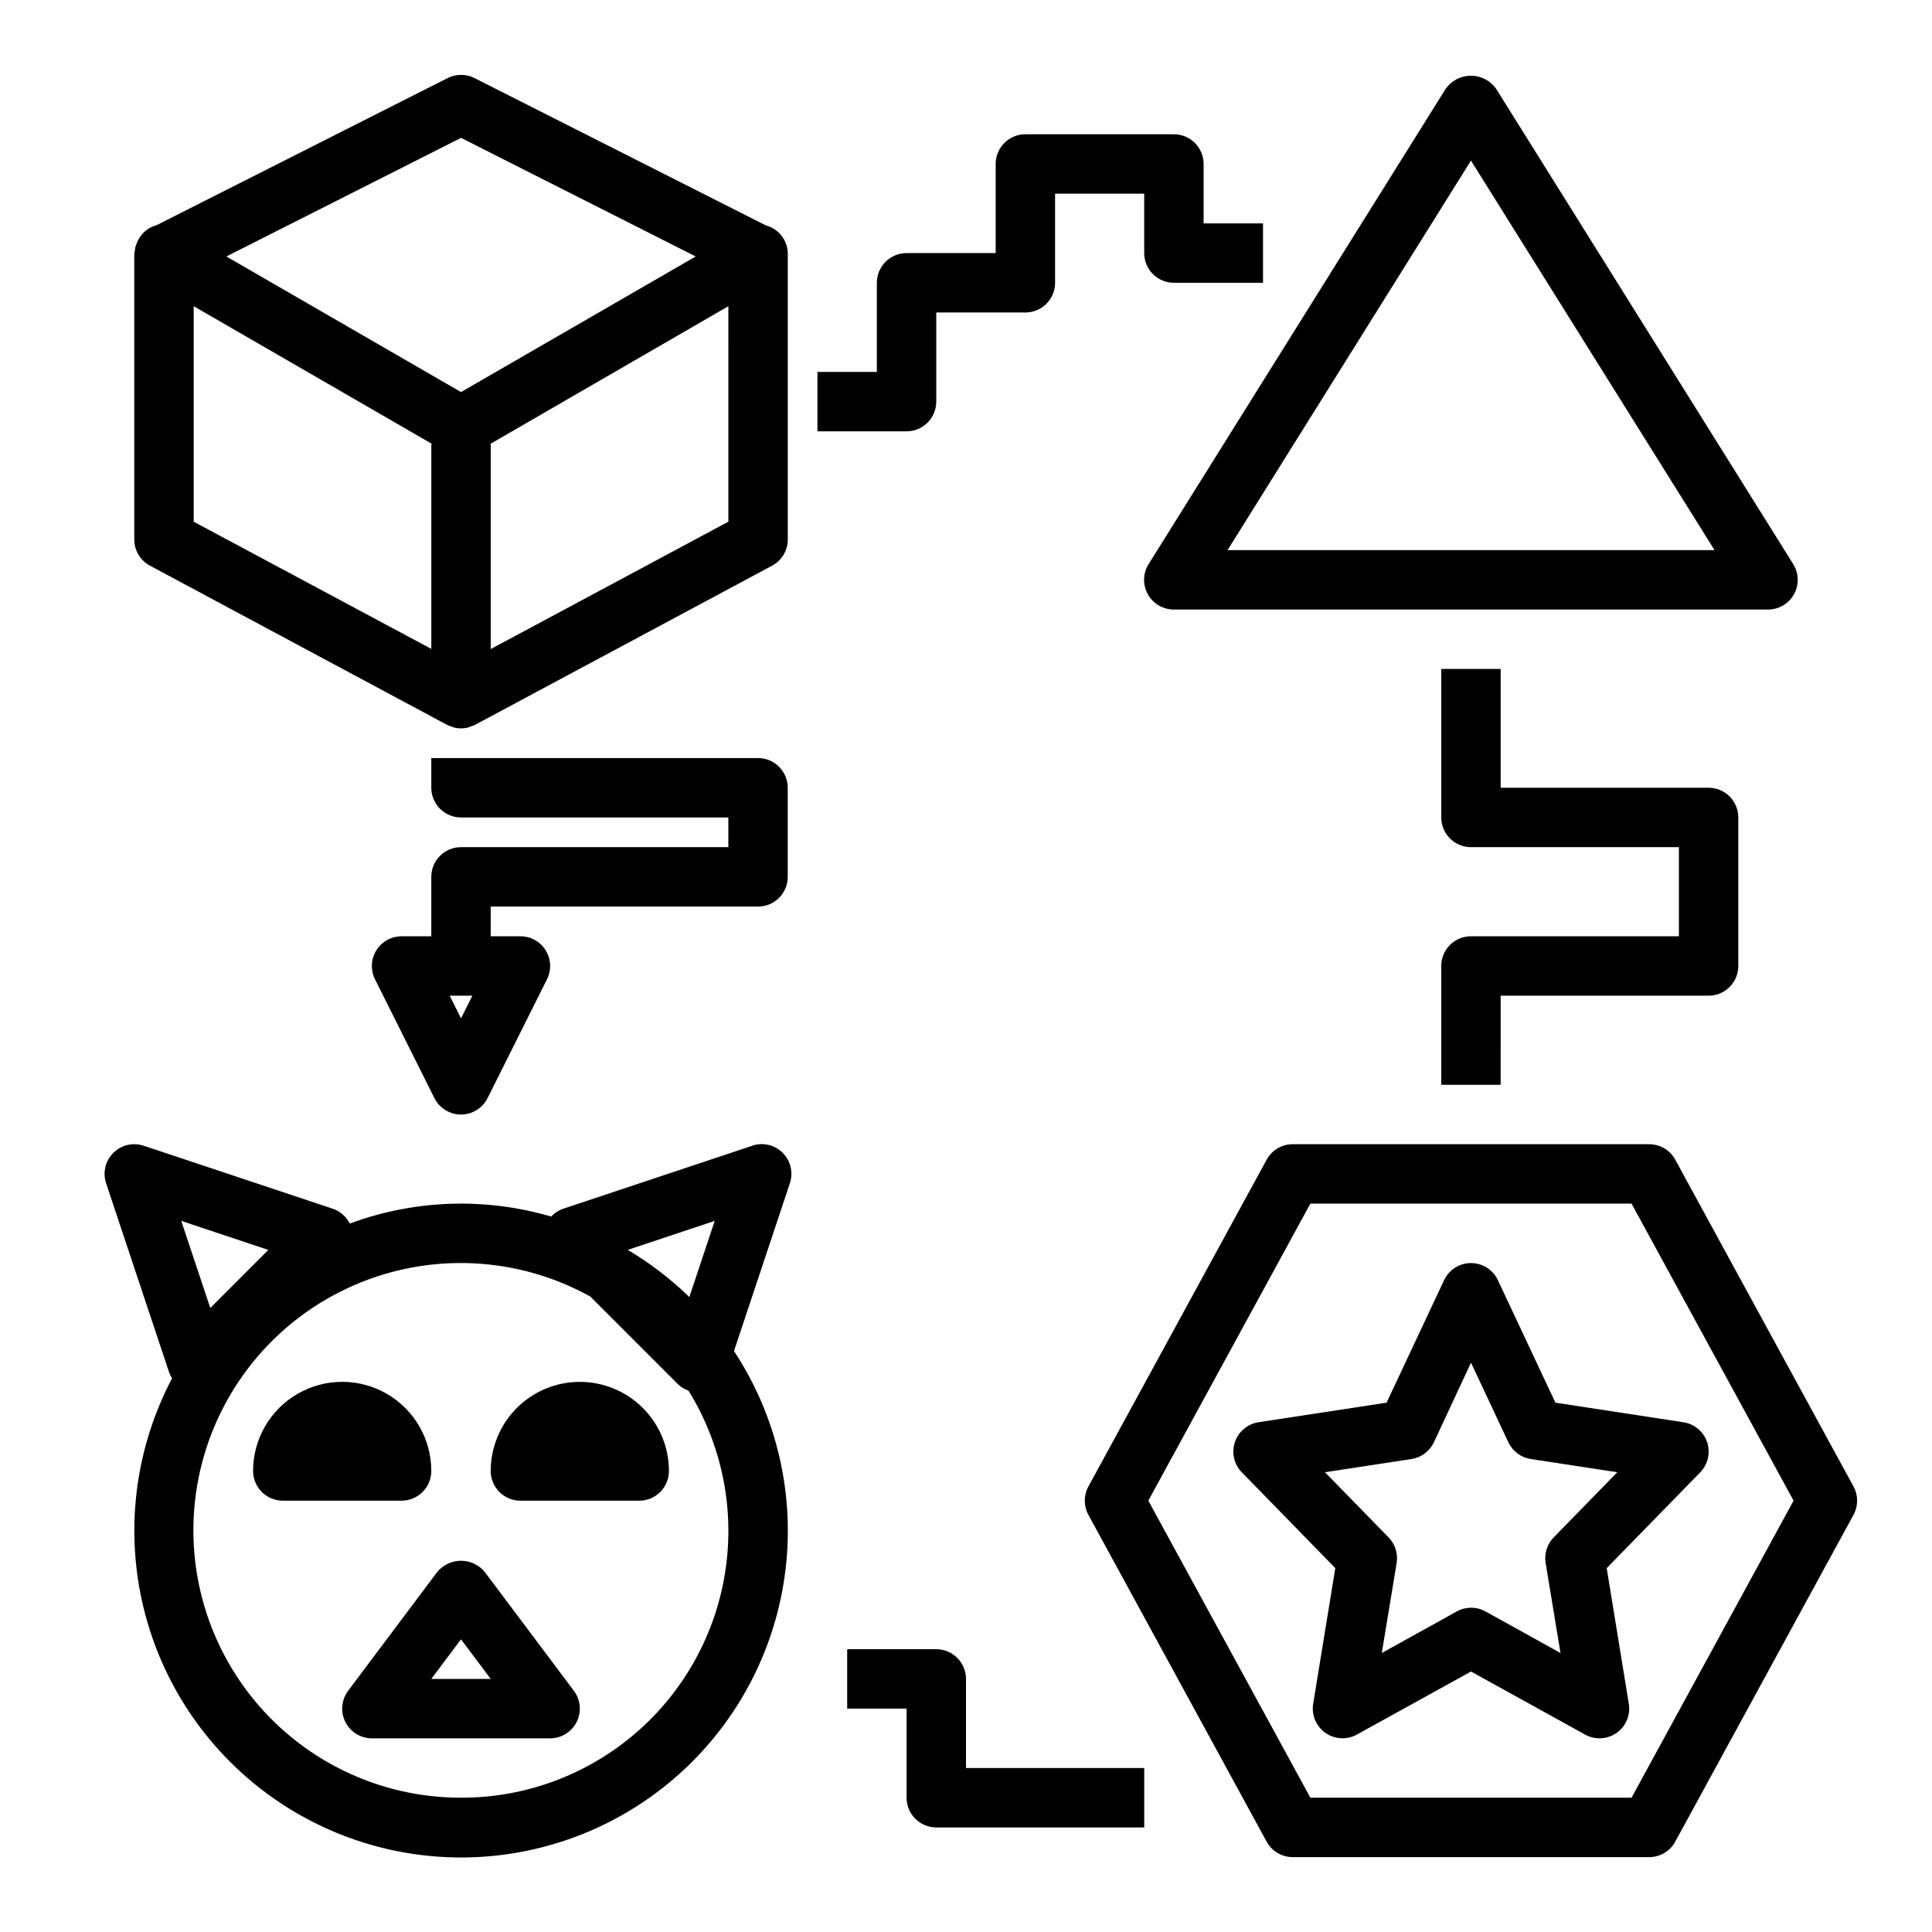
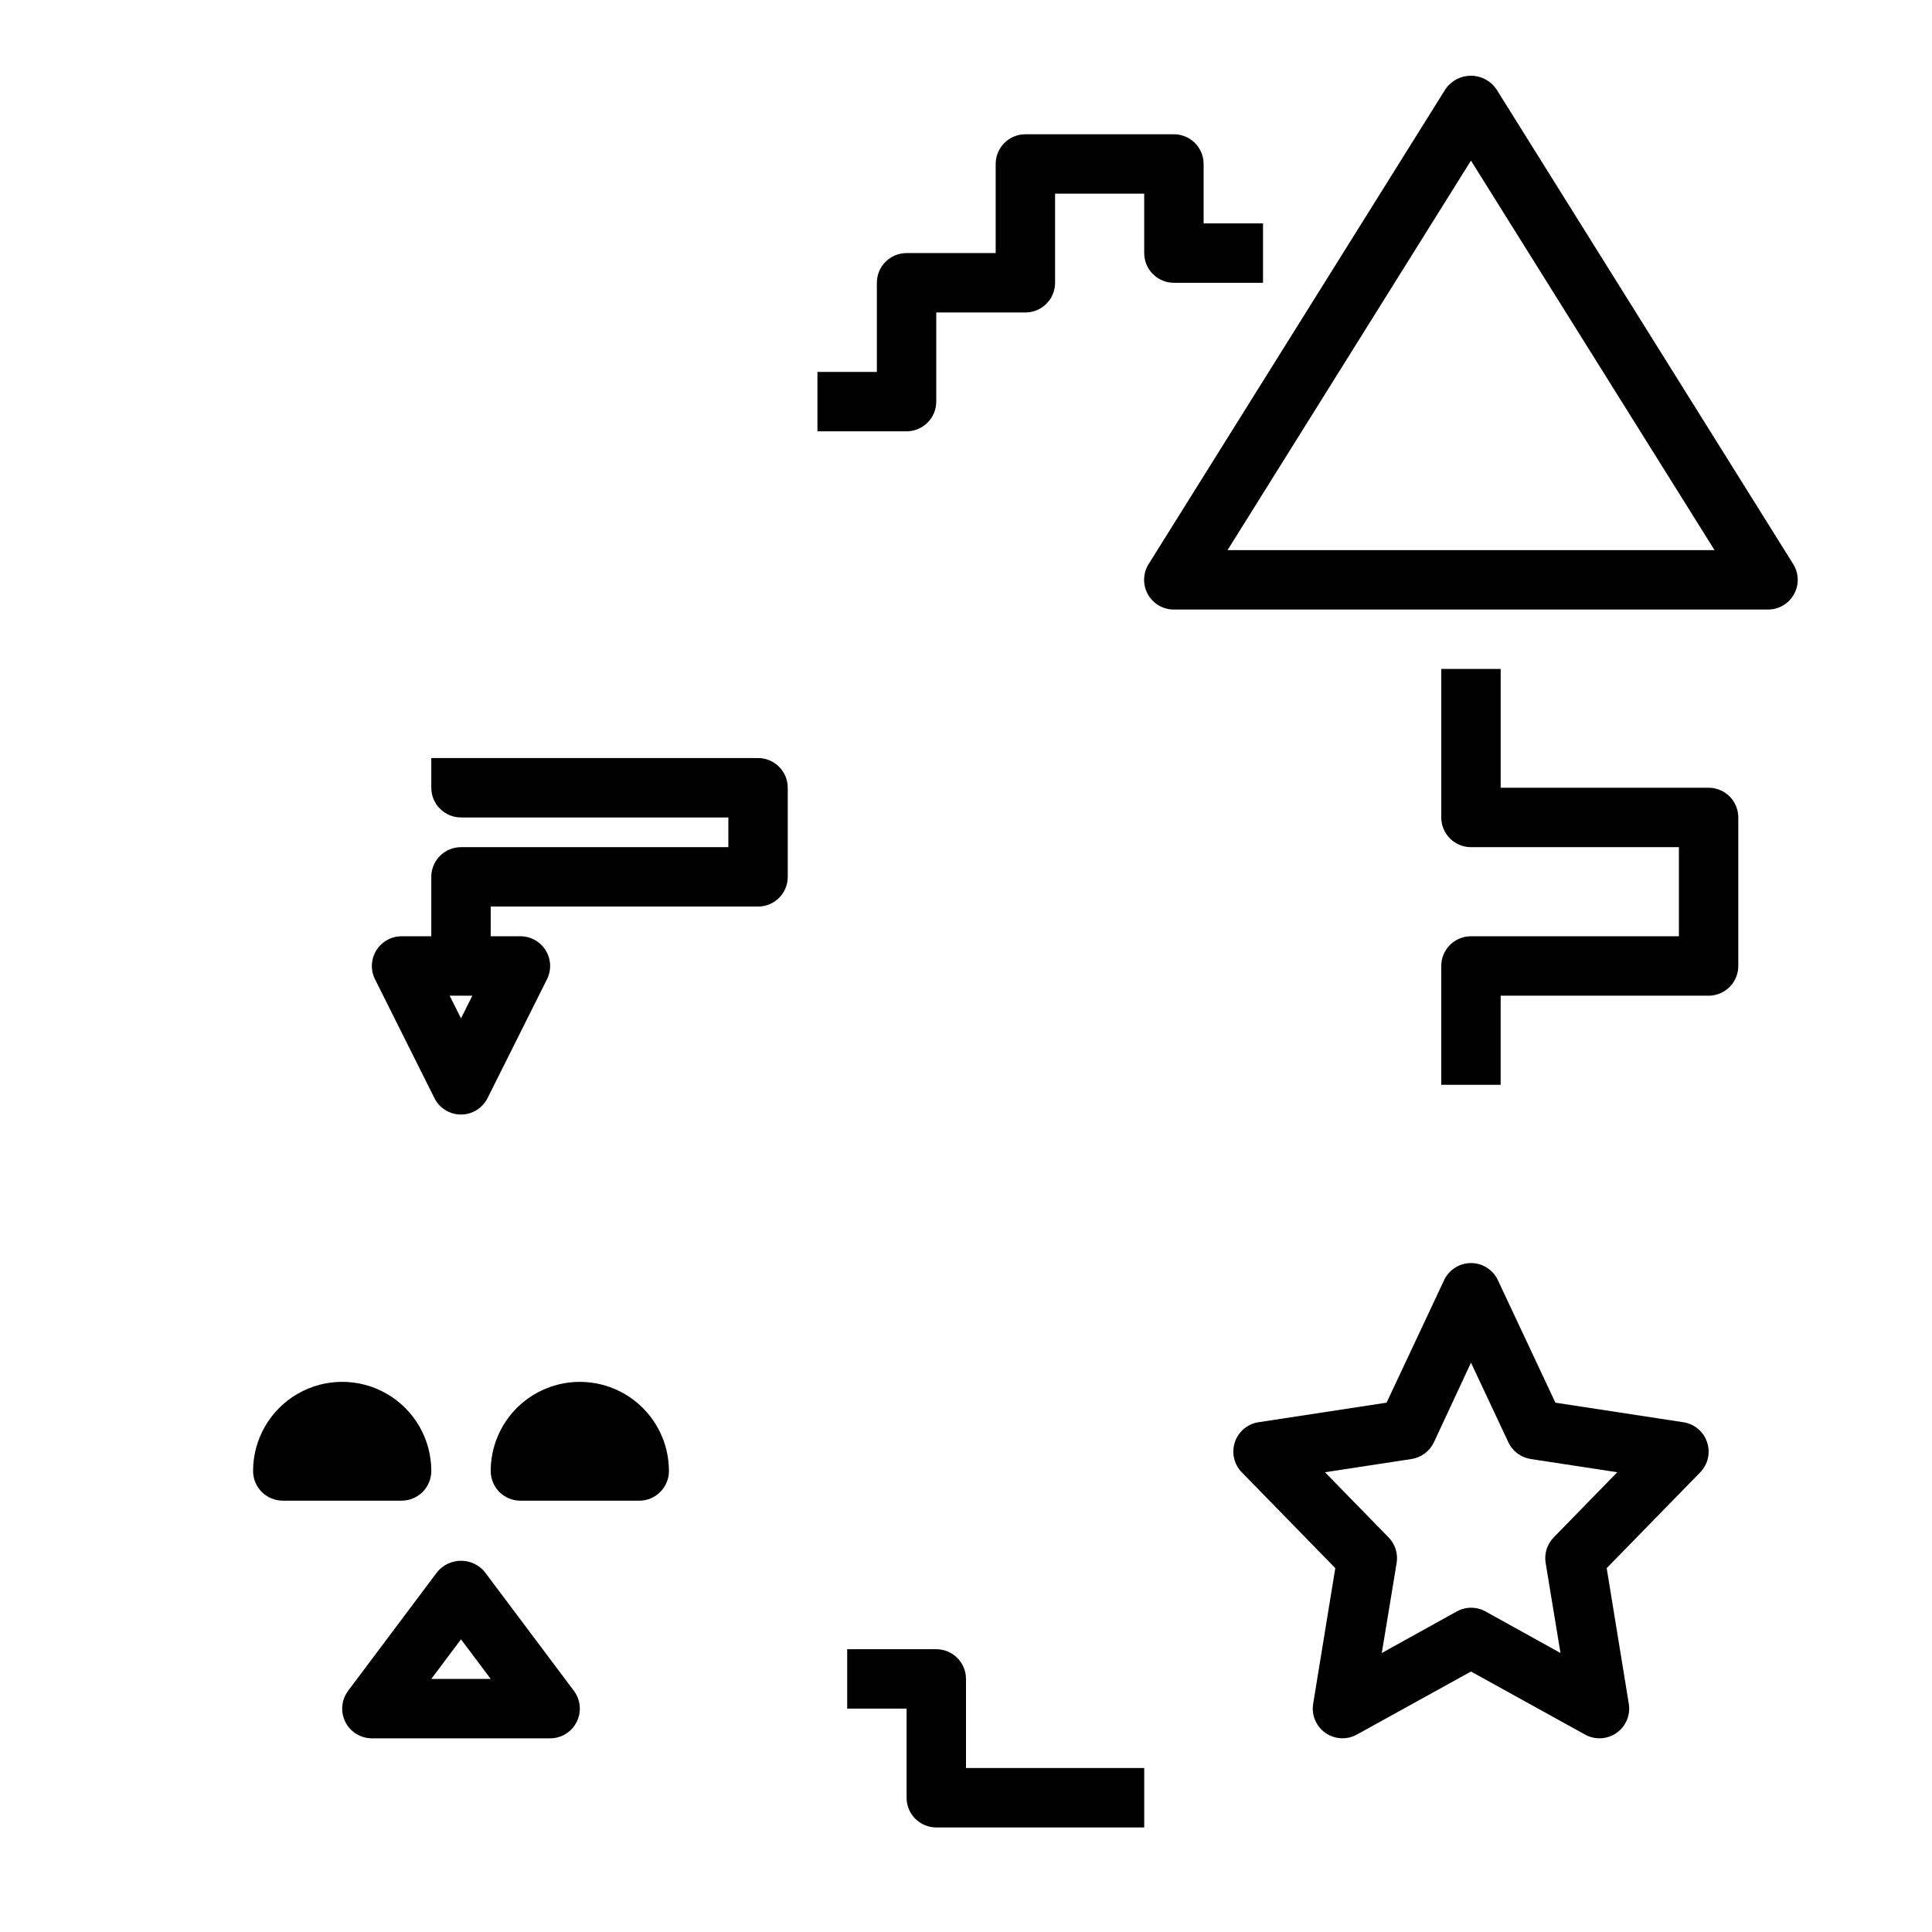
<svg xmlns="http://www.w3.org/2000/svg" fill="#000000" width="800px" height="800px" version="1.1" viewBox="144 144 512 512">
  <g>
-     <path d="m352.77 211.07c-0.086-2.867-1.727-5.465-4.281-6.769-0.469-0.242-0.969-0.422-1.48-0.543l-77.281-39.078c-2.227-1.121-4.856-1.121-7.082 0l-77.156 39c-0.602 0.164-1.188 0.391-1.746 0.676-1.719 0.977-3.012 2.559-3.629 4.441-0.055 0.156-0.141 0.309-0.188 0.473v-0.004c-0.078 0.324-0.133 0.656-0.168 0.984-0.082 0.344-0.137 0.691-0.172 1.039v0.133 75.551c0 2.898 1.594 5.562 4.148 6.934l78.719 42.18c0.359 0.172 0.73 0.316 1.113 0.426 0.211 0.078 0.41 0.188 0.621 0.242 1.301 0.359 2.68 0.359 3.981 0 0.211-0.055 0.41-0.164 0.621-0.242h0.004c0.379-0.109 0.75-0.254 1.109-0.426l78.719-42.18c2.555-1.371 4.148-4.035 4.148-6.934zm-94.465 50.578v54.316l-62.977-33.707v-57.113l63.172 36.504zm7.871-13.746-62.188-35.934 62.191-31.434 62.188 31.434zm70.848 34.352-62.973 33.75v-54.316h-0.195l63.172-36.543z" />
    <path d="m619.43 301.48c1.387-2.504 1.309-5.562-0.211-7.992l-78.719-125.95v0.004c-1.531-2.18-4.031-3.477-6.691-3.477-2.664 0-5.16 1.297-6.691 3.477l-78.719 125.95-0.004-0.004c-1.52 2.434-1.598 5.5-0.199 8.004 1.395 2.504 4.039 4.055 6.906 4.043h157.44c2.863 0 5.5-1.551 6.887-4.055zm-150.12-11.691 64.512-103.23 64.551 103.23z" />
-     <path d="m587.96 451.33c-1.379-2.527-4.027-4.102-6.91-4.102h-94.465c-2.879 0-5.531 1.574-6.91 4.102l-47.23 86.594h-0.004c-1.281 2.348-1.281 5.191 0 7.539l47.23 86.594h0.004c1.379 2.527 4.031 4.102 6.91 4.102h94.465c2.883 0 5.531-1.574 6.91-4.102l47.23-86.594h0.004c1.281-2.348 1.281-5.191 0-7.539zm-11.586 169.08h-85.113l-42.941-78.719 42.941-78.719h85.113l42.941 78.719z" />
-     <path d="m540.95 483.25c-1.297-2.762-4.07-4.523-7.121-4.523s-5.828 1.762-7.125 4.523l-15.25 32.473-33.922 5.18h0.004c-2.918 0.441-5.344 2.484-6.281 5.281-0.934 2.797-0.23 5.887 1.832 7.996l24.781 25.387-5.863 35.961c-0.484 2.973 0.773 5.961 3.234 7.695 2.461 1.738 5.699 1.914 8.336 0.461l30.254-16.711 30.254 16.719h-0.004c2.637 1.453 5.875 1.277 8.336-0.457 2.465-1.738 3.719-4.727 3.238-7.699l-5.863-35.961 24.781-25.387h-0.004c2.062-2.109 2.769-5.199 1.832-7.996s-3.363-4.836-6.277-5.281l-33.922-5.188zm14.793 68.18c-1.746 1.789-2.539 4.301-2.133 6.769l3.938 23.867-19.875-11.02h-0.004c-2.367-1.305-5.238-1.305-7.606 0l-19.875 11.02 3.938-23.867c0.402-2.469-0.391-4.981-2.137-6.769l-16.855-17.27 22.93-3.504h0.004c2.594-0.398 4.82-2.066 5.938-4.441l9.824-21.09 9.902 21.09c1.113 2.375 3.34 4.043 5.934 4.441l22.93 3.504z" />
+     <path d="m540.95 483.25c-1.297-2.762-4.07-4.523-7.121-4.523s-5.828 1.762-7.125 4.523l-15.25 32.473-33.922 5.18c-2.918 0.441-5.344 2.484-6.281 5.281-0.934 2.797-0.23 5.887 1.832 7.996l24.781 25.387-5.863 35.961c-0.484 2.973 0.773 5.961 3.234 7.695 2.461 1.738 5.699 1.914 8.336 0.461l30.254-16.711 30.254 16.719h-0.004c2.637 1.453 5.875 1.277 8.336-0.457 2.465-1.738 3.719-4.727 3.238-7.699l-5.863-35.961 24.781-25.387h-0.004c2.062-2.109 2.769-5.199 1.832-7.996s-3.363-4.836-6.277-5.281l-33.922-5.188zm14.793 68.18c-1.746 1.789-2.539 4.301-2.133 6.769l3.938 23.867-19.875-11.02h-0.004c-2.367-1.305-5.238-1.305-7.606 0l-19.875 11.02 3.938-23.867c0.402-2.469-0.391-4.981-2.137-6.769l-16.855-17.27 22.93-3.504h0.004c2.594-0.398 4.82-2.066 5.938-4.441l9.824-21.09 9.902 21.09c1.113 2.375 3.34 4.043 5.934 4.441l22.93 3.504z" />
    <path d="m400 588.93c0-2.086-0.832-4.09-2.309-5.566-1.477-1.477-3.477-2.305-5.566-2.305h-23.613v15.742h15.742v23.617c0 2.09 0.828 4.09 2.305 5.566 1.477 1.477 3.481 2.309 5.566 2.309h55.105v-15.746h-47.23z" />
    <path d="m533.82 392.12c-4.348 0-7.875 3.527-7.875 7.875v31.488h15.742l0.004-23.617h55.105c2.086 0 4.09-0.828 5.566-2.305 1.473-1.477 2.305-3.481 2.305-5.566v-39.363c0-2.086-0.832-4.09-2.305-5.566-1.477-1.473-3.481-2.305-5.566-2.305h-55.105v-31.488h-15.746v39.359c0 2.09 0.832 4.09 2.309 5.566 1.477 1.477 3.477 2.309 5.566 2.309h55.105v23.617z" />
    <path d="m392.12 250.43v-23.617h23.617c2.09 0 4.09-0.828 5.566-2.305 1.477-1.477 2.305-3.477 2.305-5.566v-23.617h23.617v15.746c0 2.086 0.828 4.09 2.305 5.566 1.477 1.477 3.481 2.305 5.566 2.305h23.617v-15.742h-15.742v-15.746c0-2.086-0.832-4.09-2.309-5.566-1.477-1.477-3.477-2.305-5.566-2.305h-39.359c-4.348 0-7.871 3.523-7.871 7.871v23.617h-23.617c-4.348 0-7.871 3.523-7.871 7.871v23.617h-15.746v15.742h23.617c2.09 0 4.09-0.828 5.566-2.305 1.477-1.477 2.305-3.477 2.305-5.566z" />
    <path d="m344.89 384.25c2.086 0 4.09-0.828 5.566-2.305 1.477-1.477 2.305-3.481 2.305-5.566v-23.617c0-2.086-0.828-4.09-2.305-5.566-1.477-1.477-3.481-2.305-5.566-2.305h-86.594v7.871c0 2.09 0.832 4.09 2.309 5.566 1.477 1.477 3.477 2.305 5.566 2.305h70.848v7.871l-70.848 0.004c-4.348 0-7.875 3.523-7.875 7.871v15.742h-7.871c-2.727 0-5.262 1.41-6.699 3.734-1.434 2.32-1.566 5.219-0.348 7.656l15.742 31.488h0.004c1.332 2.672 4.059 4.363 7.047 4.363 2.984 0 5.711-1.691 7.043-4.363l15.742-31.488h0.004c1.219-2.438 1.086-5.336-0.348-7.656-1.438-2.324-3.969-3.734-6.699-3.734h-7.871v-7.871zm-78.719 29.629-3.008-6.012h6.016z" />
-     <path d="m343.36 447.63-50.098 16.695c-1.223 0.422-2.324 1.129-3.211 2.07-17.523-5.133-36.234-4.481-53.355 1.859-0.93-1.855-2.555-3.273-4.519-3.938l-50.105-16.688c-2.828-0.941-5.945-0.203-8.051 1.906-2.106 2.109-2.844 5.223-1.898 8.051l16.695 50.098c0.199 0.555 0.465 1.082 0.785 1.574-9.543 18.098-12.375 38.988-7.984 58.973 4.387 19.984 15.711 37.77 31.961 50.203 16.25 12.43 36.375 18.707 56.812 17.715 20.438-0.992 39.859-9.188 54.832-23.133 14.969-13.949 24.516-32.746 26.949-53.062 2.43-20.312-2.406-40.832-13.66-57.922l14.816-44.469h-0.004c0.941-2.828 0.207-5.945-1.898-8.051-2.106-2.109-5.223-2.848-8.051-1.906zm-9.957 19.918-6.723 20.184v-0.004c-4.93-4.797-10.406-8.992-16.32-12.5zm-118.29 7.691-15.383 15.387-7.699-23.082zm51.066 145.17c-21.922 0.027-42.617-10.098-56.055-27.414s-18.102-39.879-12.637-61.105c5.469-21.227 20.453-38.727 40.586-47.398 20.133-8.668 43.145-7.531 62.324 3.078l23.191 23.191c0.816 0.793 1.797 1.398 2.871 1.77 8.879 14.363 12.328 31.426 9.719 48.105s-11.102 31.875-23.941 42.84c-12.84 10.965-29.176 16.973-46.059 16.934z" />
    <path d="m272.47 560.59c-1.551-1.883-3.859-2.973-6.297-2.973-2.441 0-4.75 1.09-6.301 2.973l-23.617 31.488h0.004c-1.789 2.387-2.078 5.578-0.746 8.246 1.336 2.668 4.062 4.352 7.043 4.352h47.23c2.984 0 5.707-1.684 7.043-4.352 1.332-2.668 1.043-5.859-0.746-8.246zm-14.172 28.34 7.871-10.492 7.875 10.492z" />
    <path d="m258.3 533.82c0-8.438-4.5-16.234-11.809-20.453-7.305-4.219-16.309-4.219-23.613 0-7.309 4.219-11.809 12.016-11.809 20.453 0 2.086 0.828 4.09 2.305 5.566s3.481 2.305 5.566 2.305h31.488c2.09 0 4.09-0.828 5.566-2.305 1.477-1.477 2.305-3.481 2.305-5.566z" />
    <path d="m297.66 510.21c-6.266 0-12.273 2.488-16.699 6.918-4.43 4.426-6.918 10.434-6.918 16.699 0 2.086 0.828 4.09 2.305 5.566 1.477 1.477 3.481 2.305 5.566 2.305h31.488c2.086 0 4.09-0.828 5.566-2.305 1.477-1.477 2.305-3.481 2.305-5.566 0-6.266-2.488-12.273-6.918-16.699-4.426-4.43-10.434-6.918-16.695-6.918z" />
  </g>
</svg>